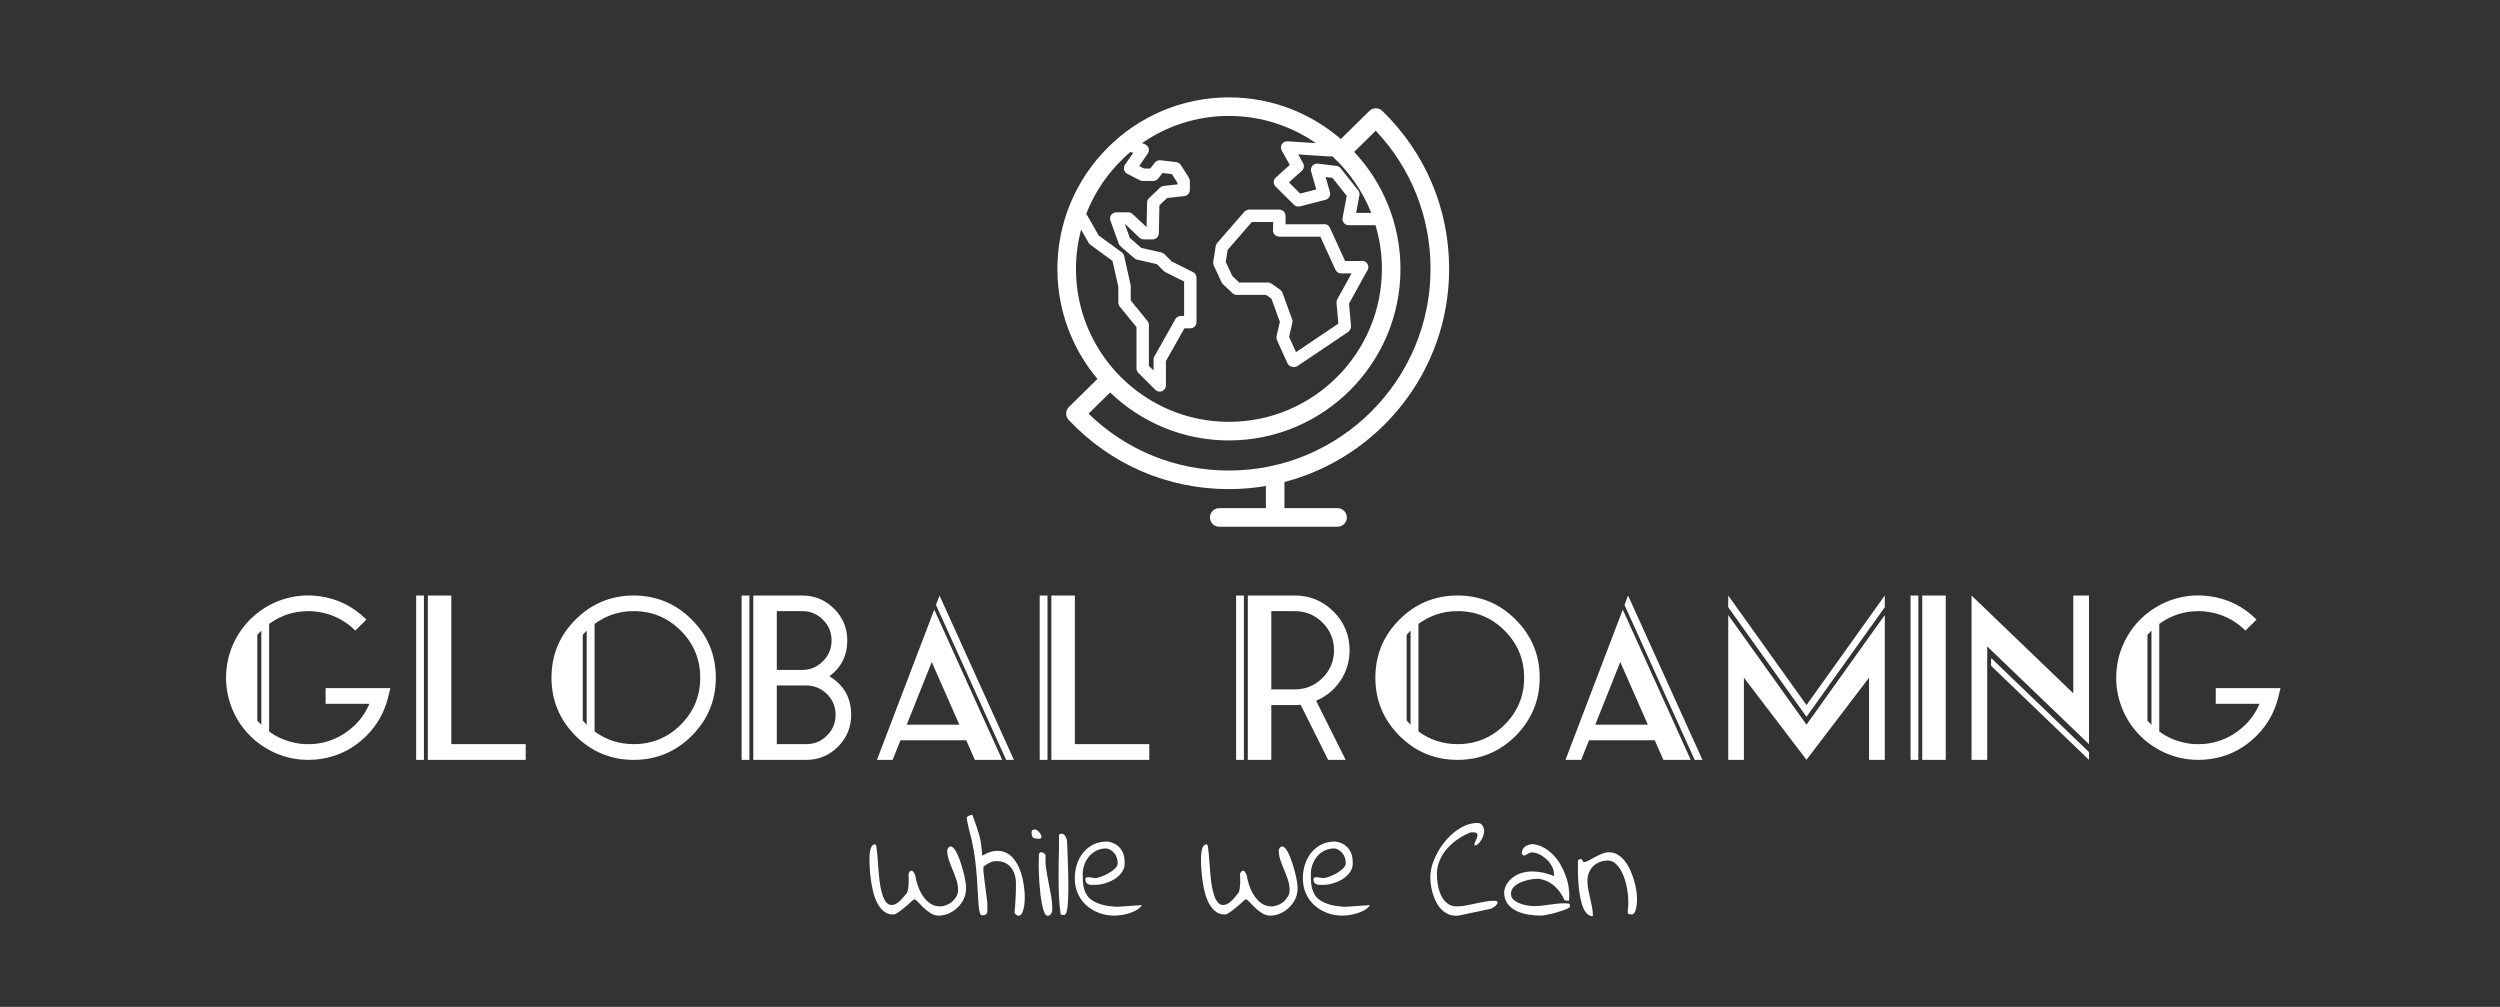
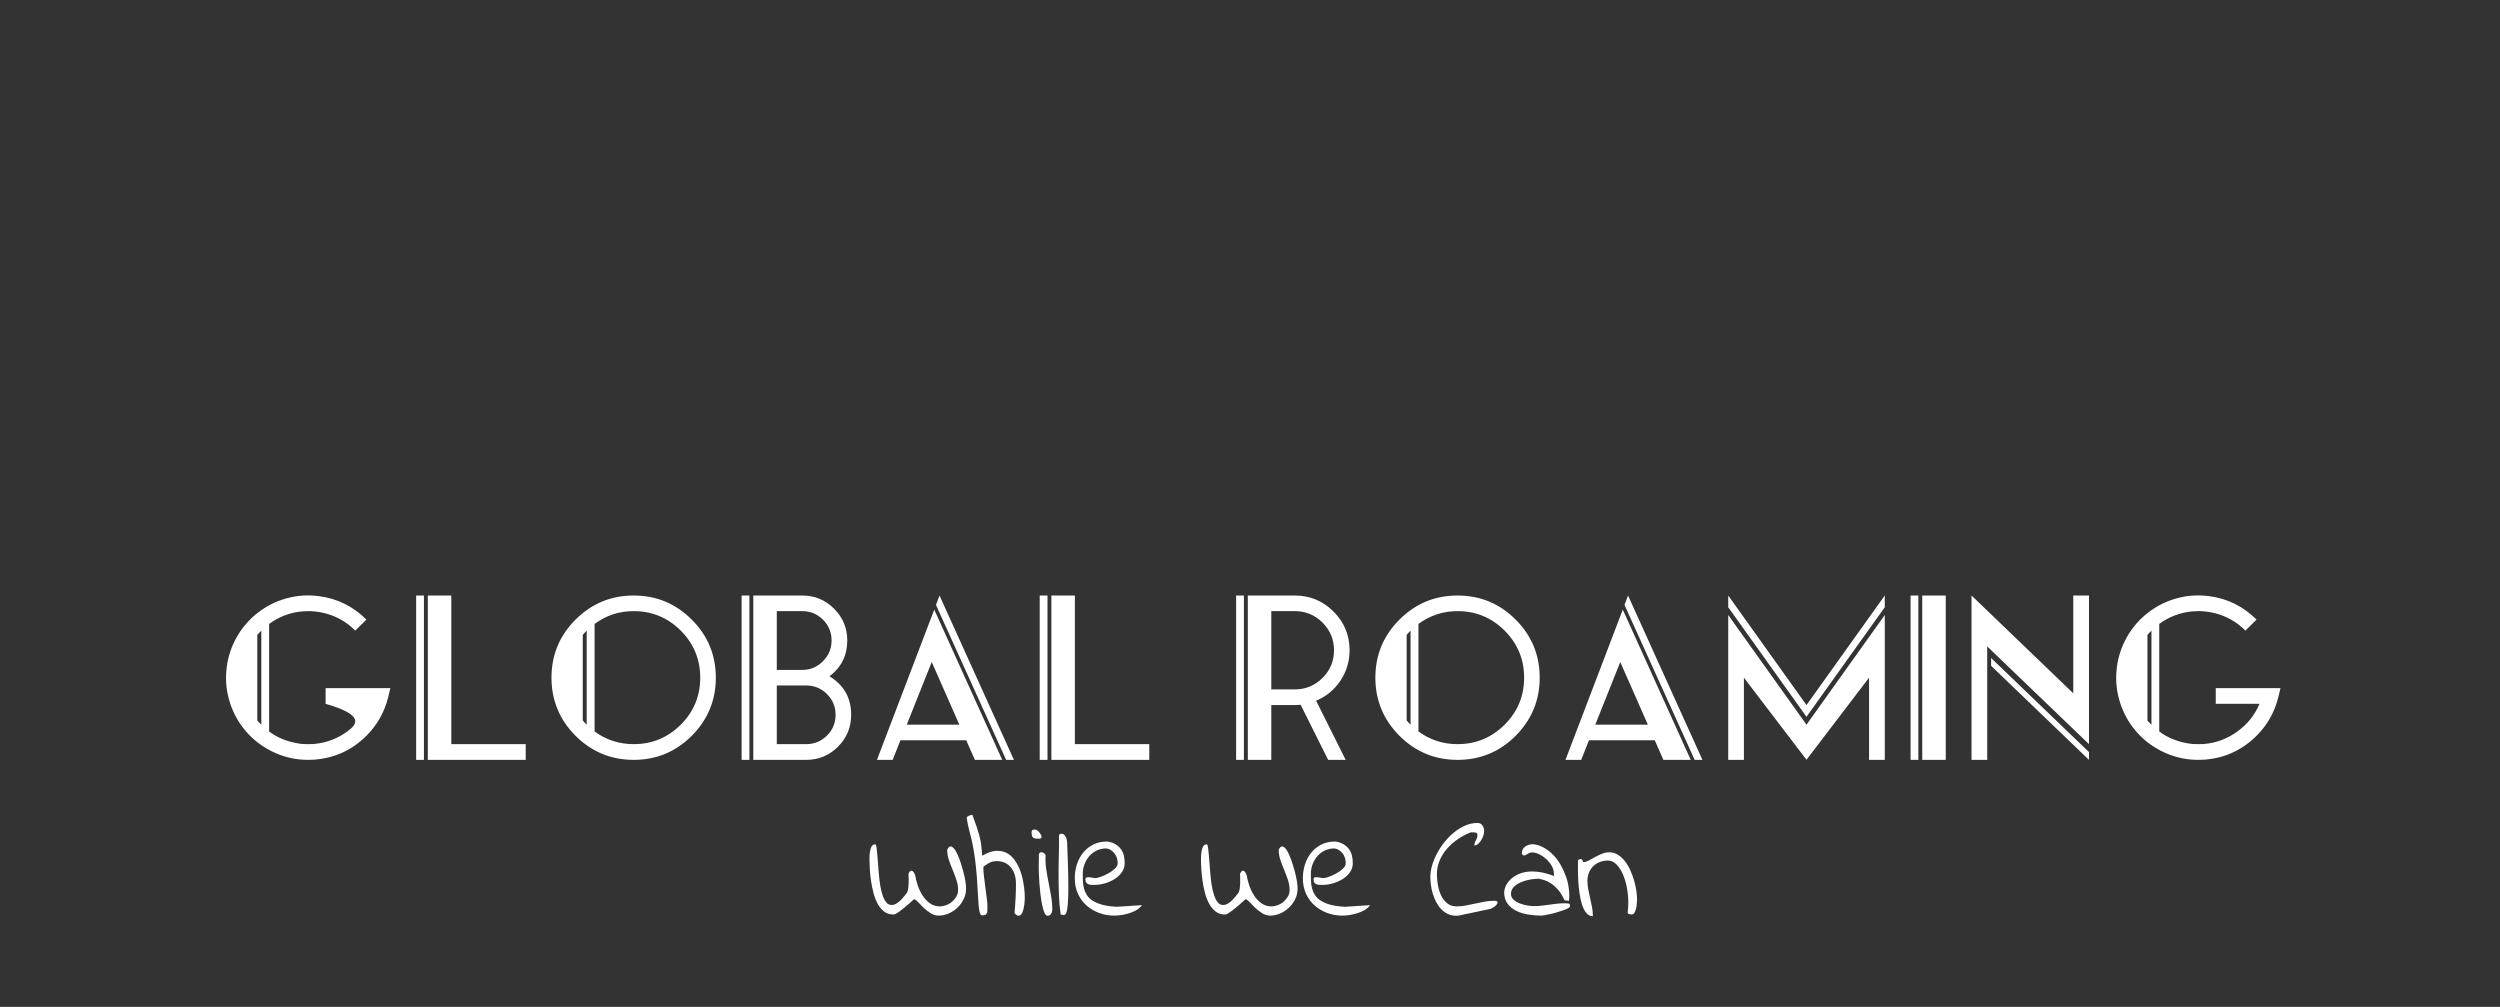
<svg xmlns="http://www.w3.org/2000/svg" width="100%" height="100%" viewBox="0 0 365 147" version="1.1" xml:space="preserve" style="fill-rule:evenodd;clip-rule:evenodd;stroke-linejoin:round;stroke-miterlimit:2;">
  <rect x="0" y="0" width="365" height="147" fill="#333333" stroke="none" />
  <g id="Artboard1" transform="matrix(1,0,0,1,1.437,1.415)">
-     <rect x="-1.437" y="-1.415" width="364.607" height="146.613" style="fill:none;" />
    <g transform="matrix(0.831,0,0,0.831,31.128,12.743)">
      <g>
-         <path d="M215.414,30.207C215.414,19.656 211.242,9.797 203.672,2.449C203.035,1.832 202.019,1.832 201.387,2.457L196.383,7.391C191.102,2.836 184.23,0.07 176.727,0.07C160.109,0.07 146.586,13.594 146.586,30.211C146.586,37.559 149.234,44.297 153.621,49.535L148.613,54.465C147.98,55.09 147.965,56.102 148.574,56.746C155.965,64.582 165.961,68.898 176.727,68.898C178.938,68.898 181.105,68.703 183.219,68.344L183.219,72.242L175.02,72.242C174.117,72.242 173.387,72.973 173.387,73.875C173.387,74.773 174.117,75.504 175.02,75.504L195.809,75.504C196.711,75.504 197.441,74.773 197.441,73.875C197.441,72.973 196.711,72.242 195.809,72.242L186.48,72.242L186.48,67.648C203.105,63.312 215.414,48.172 215.414,30.207ZM194.863,10.398C197.847,13.137 200.211,16.539 201.726,20.363L199.074,20.363L199.648,17.285C199.707,16.977 199.629,16.656 199.433,16.41L196.34,12.516C196.16,12.293 195.902,12.148 195.621,12.113L192.348,11.707C191.984,11.66 191.629,11.801 191.391,12.078C191.152,12.355 191.07,12.734 191.168,13.082L192.07,16.246L189.246,16.973L187.266,15.008L189.531,12.977C189.914,12.637 190.004,12.074 189.754,11.633L188.883,10.094L194.488,10.457C194.617,10.461 194.742,10.438 194.863,10.398ZM159.438,9.652L159.898,9.832L158.465,11.91C158.289,12.168 158.227,12.492 158.305,12.797C158.383,13.102 158.586,13.355 158.867,13.5L161.078,14.633C161.234,14.707 161.402,14.75 161.574,14.75L163.434,14.75C163.77,14.75 164.086,14.594 164.293,14.332L165.051,13.355L166.711,13.551L167.688,15.086L167.688,15.363L165.262,15.629C165.023,15.652 164.805,15.758 164.633,15.922L162.684,17.777C162.473,17.977 162.352,18.254 162.348,18.543L162.258,22.848L159.781,20.559C159.582,20.367 159.312,20.262 159.035,20.262L156.93,20.262C156.578,20.262 156.246,20.434 156.043,20.723C155.836,21.016 155.789,21.383 155.906,21.719L157.359,25.77C157.422,25.945 157.531,26.102 157.672,26.227L160.113,28.34C160.25,28.457 160.41,28.539 160.582,28.578L164.074,29.375L165.266,30.566C165.348,30.648 165.441,30.719 165.547,30.77L168.852,32.422L168.852,38.473L168.266,38.473C167.875,38.473 167.512,38.684 167.32,39.027L163.621,45.59C163.531,45.75 163.48,45.938 163.48,46.121L163.48,48.062L162.664,47.246L162.664,40.051C162.664,39.801 162.578,39.559 162.418,39.363L159.473,35.75L159.473,33.211C159.473,33.133 159.465,33.051 159.445,32.973L158.309,27.926C158.25,27.672 158.102,27.445 157.887,27.289L153.844,24.332L151.664,20.52C153.312,16.273 156.008,12.543 159.438,9.652ZM149.848,30.207C149.848,27.824 150.164,25.512 150.754,23.309L152.07,25.613C152.145,25.746 152.246,25.863 152.371,25.953L156.273,28.805L157.297,33.332L157.297,36.133C157.297,36.383 157.383,36.625 157.543,36.82L160.484,40.434L160.484,47.695C160.484,47.984 160.602,48.262 160.805,48.465L163.801,51.449C164.008,51.656 164.285,51.766 164.566,51.766C164.707,51.766 164.852,51.738 164.984,51.68C165.391,51.512 165.656,51.117 165.656,50.676L165.656,46.406L168.902,40.645L169.938,40.645C170.539,40.645 171.027,40.16 171.027,39.559L171.027,31.746C171.027,31.336 170.793,30.961 170.426,30.773L166.676,28.898L165.387,27.609C165.242,27.465 165.059,27.363 164.859,27.32L161.332,26.516L159.312,24.766L158.477,22.434L158.598,22.434L161.008,24.723C161.211,24.914 161.48,25.02 161.758,25.02L163.32,25.02C163.914,25.02 164.398,24.547 164.41,23.957L164.512,19.035L165.863,17.746L168.891,17.414C169.441,17.355 169.859,16.887 169.859,16.332L169.859,14.766C169.859,14.559 169.801,14.355 169.691,14.184L168.27,11.945C168.094,11.668 167.805,11.484 167.477,11.445L164.691,11.121C164.32,11.074 163.941,11.234 163.707,11.535L162.898,12.574L161.836,12.574L160.957,12.125L162.469,9.938C162.656,9.664 162.711,9.32 162.613,9C162.516,8.684 162.277,8.426 161.969,8.305L161.457,8.105C165.797,5.098 171.055,3.328 176.723,3.328C182.395,3.328 187.66,5.102 192,8.109L187.012,7.789C186.602,7.773 186.234,7.961 186.023,8.297C185.809,8.637 185.801,9.062 185.996,9.41L187.426,11.934L184.957,14.152C184.734,14.352 184.602,14.633 184.594,14.934C184.586,15.234 184.703,15.523 184.914,15.734L188.152,18.945C188.426,19.215 188.82,19.32 189.191,19.227L193.691,18.07C193.977,18 194.219,17.812 194.363,17.559C194.508,17.305 194.547,17.004 194.469,16.723L193.711,14.062L194.91,14.211L197.422,17.371L196.695,21.246C196.637,21.562 196.719,21.891 196.93,22.141C197.133,22.387 197.441,22.531 197.765,22.531L202.48,22.531C203.203,24.965 203.602,27.539 203.602,30.203C203.602,45.02 191.547,57.078 176.727,57.078C161.906,57.078 149.848,45.027 149.848,30.207ZM176.727,65.633C167.402,65.633 158.707,62.098 152.066,55.645L155.852,51.914C161.27,57.129 168.625,60.344 176.723,60.344C193.34,60.344 206.863,46.824 206.863,30.207C206.863,22.27 203.77,15.039 198.734,9.652L202.515,5.926C208.742,12.52 212.148,21.082 212.148,30.207C212.152,49.742 196.258,65.633 176.727,65.633Z" style="fill:white;fill-rule:nonzero;" />
-         <path d="M175.457,32.605C175.512,32.699 175.613,32.832 175.695,32.906L177.293,34.426C177.523,34.652 177.832,34.773 178.152,34.773L183.254,34.773L184.195,35.445L185.676,39.504L185.102,41.992C185.055,42.215 185.09,42.547 185.184,42.754L186.992,46.746C187.141,47.062 187.418,47.305 187.746,47.402C187.852,47.434 188.004,47.457 188.113,47.457C188.328,47.457 188.625,47.367 188.801,47.25L197.637,41.305C197.668,41.281 197.699,41.262 197.726,41.238C198.043,40.977 198.207,40.574 198.168,40.172L197.824,36.301L200.98,30.594C201.133,30.402 201.222,30.16 201.222,29.902C201.222,29.613 201.105,29.332 200.902,29.125C200.734,28.957 200.515,28.848 200.281,28.812C200.156,28.789 200.027,28.785 199.875,28.816L197.129,28.816L194.469,22.988C194.258,22.539 193.809,22.266 193.262,22.363L186.676,22.363C186.719,20.508 186.637,20.422 186.344,20.117C186.137,19.906 185.852,19.785 185.555,19.785L180.328,19.785C179.973,19.785 179.637,19.938 179.391,20.211L174.691,25.625C174.551,25.781 174.422,26.055 174.391,26.266L173.98,28.906C173.941,29.129 173.984,29.445 174.078,29.648L175.457,32.605ZM176.496,26.867L180.754,21.965L184.504,21.965C184.496,22.402 184.484,22.938 184.469,23.418C184.461,23.711 184.57,23.996 184.773,24.207C184.98,24.418 185.262,24.539 185.555,24.539L192.781,24.539L195.441,30.359C195.617,30.746 196.008,30.996 196.43,30.996L198.273,30.996L195.758,35.547C195.652,35.734 195.605,35.953 195.625,36.168L195.953,39.82L188.508,44.828L187.297,42.148L187.867,39.68C187.914,39.477 187.898,39.262 187.828,39.062L186.121,34.383C186.047,34.176 185.91,34 185.73,33.871L184.23,32.801C184.047,32.672 183.824,32.602 183.598,32.602L178.523,32.602L177.32,31.457L176.168,28.984L176.496,26.867Z" style="fill:white;fill-rule:nonzero;" />
-         <path d="M6.703,110.285C6.476,110.059 6.25,109.816 6.019,109.562L6.019,94.5C6.25,94.246 6.484,93.996 6.723,93.754L6.723,110.305L6.703,110.305L6.703,110.285ZM3.543,110.867L3.562,110.887C3.562,110.887 3.566,110.895 3.582,110.91C4.75,112.41 6.164,113.633 7.832,114.574C9.613,115.594 11.535,116.203 13.59,116.406L13.75,116.406C13.832,116.418 13.898,116.426 13.949,116.426C14.031,116.438 14.117,116.445 14.211,116.445L14.293,116.445C14.535,116.457 14.754,116.465 14.957,116.465C15.305,116.465 15.652,116.453 16.004,116.426L16.082,116.426C16.137,116.41 16.199,116.406 16.266,116.406C19.73,116.098 22.703,114.707 25.188,112.238C27.055,110.371 28.316,108.156 28.973,105.594L29.395,103.863L18.02,103.863L18.02,106.617L25.707,106.617C24.879,108.594 23.582,110.211 21.828,111.473C20.105,112.734 18.184,113.465 16.062,113.664C16.008,113.664 15.949,113.672 15.883,113.684C15.828,113.684 15.809,113.684 15.82,113.684C15.539,113.699 15.258,113.703 14.977,113.703C14.684,113.703 14.395,113.699 14.113,113.684L14.07,113.684C14.02,113.672 13.949,113.664 13.871,113.664C13.805,113.652 13.75,113.645 13.711,113.645L13.648,113.645C13.125,113.578 12.602,113.477 12.082,113.344C11.059,113.09 10.09,112.707 9.18,112.195C8.805,111.98 8.441,111.738 8.094,111.473L8.094,92.582C9.848,91.297 11.809,90.559 13.973,90.371C14.066,90.371 14.105,90.371 14.094,90.371C14.387,90.344 14.684,90.332 14.977,90.332C15.352,90.332 15.727,90.352 16.102,90.391C16.695,90.445 17.281,90.547 17.859,90.691C19.922,91.215 21.715,92.238 23.234,93.754L25.188,91.82C22.852,89.484 20.055,88.109 16.793,87.691L16.73,87.691C14.836,87.449 12.969,87.582 11.129,88.094C9.305,88.594 7.645,89.426 6.141,90.594C6.128,90.605 6.121,90.613 6.121,90.613C6.109,90.613 6.101,90.617 6.101,90.633L6.082,90.633C4.574,91.812 3.355,93.23 2.414,94.883C1.477,96.531 0.883,98.305 0.641,100.195L0.641,100.258C0.398,102.148 0.535,104.016 1.047,105.855C1.543,107.68 2.375,109.352 3.543,110.867ZM33.926,87.59L33.926,116.465L35.293,116.465L35.293,87.59L33.926,87.59ZM40.105,87.59L35.977,87.59L35.977,116.465L53.176,116.465L53.176,113.703L40.105,113.703L40.105,87.59ZM63.887,93.754L63.887,110.305C63.656,110.062 63.426,109.809 63.199,109.539L63.199,94.5C63.426,94.246 63.656,93.996 63.887,93.754ZM83.836,102.027C83.836,105.25 82.699,108.004 80.418,110.285C78.121,112.566 75.363,113.703 72.141,113.703C69.602,113.703 67.312,112.961 65.277,111.473L65.277,92.582C67.312,91.082 69.602,90.332 72.141,90.332C75.363,90.332 78.121,91.473 80.418,93.754C82.699,96.047 83.836,98.805 83.836,102.027ZM72.141,116.465C76.125,116.465 79.527,115.055 82.348,112.238C85.168,109.402 86.578,106 86.578,102.027C86.578,98.043 85.168,94.637 82.348,91.82C79.527,89 76.125,87.59 72.141,87.59C68.168,87.59 64.766,89 61.93,91.82C59.113,94.637 57.703,98.043 57.703,102.027C57.703,106 59.113,109.402 61.93,112.238C64.766,115.055 68.168,116.465 72.141,116.465ZM91.109,87.59L91.109,116.465L92.477,116.465L92.477,87.59L91.109,87.59ZM97.289,90.332L101.762,90.332C103.184,90.332 104.395,90.832 105.402,91.84C106.41,92.848 106.914,94.062 106.914,95.484C106.914,96.906 106.41,98.121 105.402,99.133C104.395,100.148 103.184,100.66 101.762,100.66L97.289,100.66L97.289,90.332ZM97.289,103.395L102.445,103.395C103.867,103.395 105.086,103.898 106.109,104.91C107.117,105.914 107.617,107.129 107.617,108.551C107.617,109.977 107.117,111.191 106.109,112.195C105.086,113.203 103.867,113.703 102.445,113.703L97.289,113.703L97.289,103.395ZM93.16,116.465L102.445,116.465C104.633,116.465 106.5,115.695 108.043,114.152C109.582,112.605 110.355,110.738 110.355,108.551C110.355,105.586 109.086,103.332 106.551,101.785C108.633,100.203 109.672,98.105 109.672,95.484C109.672,93.309 108.898,91.449 107.355,89.906C105.812,88.363 103.945,87.59 101.762,87.59L93.16,87.59L93.16,116.465ZM138.949,116.465L125.879,87.59L125.254,89.246L137.582,116.465L138.949,116.465ZM124.953,90.07L114.887,116.465L117.645,116.465L119.016,113.02L130.57,113.02L132.086,116.465L136.898,116.465L124.953,90.07ZM120.121,110.285L124.512,99.273L129.363,110.285L120.121,110.285ZM143.48,87.59L143.48,116.465L144.848,116.465L144.848,87.59L143.48,87.59ZM149.66,87.59L145.531,87.59L145.531,116.465L162.727,116.465L162.727,113.703L149.66,113.703L149.66,87.59ZM188.297,104.086L184.168,104.086L184.168,90.332L188.297,90.332C190.191,90.332 191.816,91 193.172,92.344C194.516,93.699 195.188,95.324 195.188,97.215C195.188,99.109 194.516,100.727 193.172,102.066C191.816,103.414 190.191,104.086 188.297,104.086ZM197.922,97.215C197.922,94.555 196.984,92.289 195.105,90.41C193.227,88.531 190.957,87.59 188.297,87.59L180.043,87.59L180.043,116.465L184.168,116.465L184.168,106.84L188.297,106.84C188.645,106.84 188.988,106.82 189.324,106.781L194.156,116.465L197.238,116.465L192.043,106.074C193.801,105.34 195.215,104.176 196.293,102.59C197.379,100.969 197.922,99.176 197.922,97.215ZM179.355,116.465L179.355,87.59L177.988,87.59L177.988,116.465L179.355,116.465ZM208.633,93.754L208.633,110.305C208.406,110.062 208.18,109.809 207.949,109.539L207.949,94.5C208.18,94.246 208.406,93.996 208.633,93.754ZM228.59,102.027C228.59,105.25 227.445,108.004 225.164,110.285C222.871,112.566 220.113,113.703 216.891,113.703C214.352,113.703 212.062,112.961 210.023,111.473L210.023,92.582C212.062,91.082 214.352,90.332 216.891,90.332C220.113,90.332 222.871,91.473 225.164,93.754C227.445,96.047 228.59,98.805 228.59,102.027ZM216.891,116.465C220.879,116.465 224.281,115.055 227.102,112.238C229.914,109.402 231.324,106 231.324,102.027C231.324,98.043 229.914,94.637 227.102,91.82C224.281,89 220.879,87.59 216.891,87.59C212.914,87.59 209.512,89 206.684,91.82C203.863,94.637 202.453,98.043 202.453,102.027C202.453,106 203.863,109.402 206.684,112.238C209.512,115.055 212.914,116.465 216.891,116.465ZM259.918,116.465L246.848,87.59L246.223,89.246L258.551,116.465L259.918,116.465ZM245.922,90.07L235.855,116.465L238.617,116.465L239.984,113.02L251.539,113.02L253.055,116.465L257.863,116.465L245.922,90.07ZM241.09,110.285L245.48,99.273L250.332,110.285L241.09,110.285ZM291.953,91.016L278.199,110.285L264.449,91.016L264.449,116.465L267.203,116.465L267.203,102.027L278.199,116.445L289.191,102.027L289.191,116.465L291.953,116.465L291.953,91.016ZM291.953,89.648L291.953,87.59L278.199,106.84L264.449,87.59L264.449,89.648L278.199,108.898L291.953,89.648ZM296.484,87.59L296.484,116.465L297.852,116.465L297.852,87.59L296.484,87.59ZM298.535,87.59L298.535,116.465L302.664,116.465L302.664,87.59L298.535,87.59ZM327.832,87.59L325.07,87.59L325.07,104.77L307.195,87.59L307.195,116.465L309.949,116.465L309.949,96.531L327.832,113.703L327.832,87.59ZM310.633,98.566L310.633,99.938L327.832,116.465L327.832,115.098L310.633,98.566ZM338.785,110.285C338.559,110.059 338.328,109.816 338.102,109.562L338.102,94.5C338.328,94.246 338.566,93.996 338.805,93.754L338.805,110.305L338.785,110.305L338.785,110.285ZM335.621,110.867L335.645,110.887C335.645,110.887 335.648,110.895 335.664,110.91C336.832,112.41 338.25,113.633 339.914,114.574C341.699,115.594 343.617,116.203 345.672,116.406L345.832,116.406C345.91,116.418 345.98,116.426 346.031,116.426C346.113,116.438 346.199,116.445 346.293,116.445L346.375,116.445C346.617,116.457 346.836,116.465 347.039,116.465C347.387,116.465 347.738,116.453 348.09,116.426L348.168,116.426C348.223,116.41 348.285,116.406 348.352,116.406C351.812,116.098 354.785,114.707 357.266,112.238C359.133,110.371 360.398,108.156 361.055,105.594L361.477,103.863L350.102,103.863L350.102,106.617L357.789,106.617C356.957,108.594 355.664,110.211 353.906,111.473C352.188,112.734 350.27,113.465 348.148,113.664C348.098,113.664 348.035,113.672 347.969,113.684C347.914,113.684 347.895,113.684 347.91,113.684C347.625,113.699 347.34,113.703 347.059,113.703C346.762,113.703 346.477,113.699 346.195,113.684L346.152,113.684C346.102,113.672 346.031,113.664 345.953,113.664C345.887,113.652 345.832,113.645 345.793,113.645L345.73,113.645C345.207,113.578 344.684,113.477 344.16,113.344C343.145,113.09 342.176,112.707 341.262,112.195C340.883,111.98 340.523,111.738 340.176,111.473L340.176,92.582C341.934,91.297 343.895,90.559 346.051,90.371C346.148,90.371 346.188,90.371 346.172,90.371C346.469,90.344 346.762,90.332 347.059,90.332C347.438,90.332 347.816,90.352 348.191,90.391C348.781,90.445 349.363,90.547 349.941,90.691C352.008,91.215 353.801,92.238 355.316,93.754L357.266,91.82C354.934,89.484 352.137,88.109 348.875,87.691L348.812,87.691C346.918,87.449 345.055,87.582 343.215,88.094C341.391,88.594 339.727,89.426 338.223,90.594C338.211,90.605 338.203,90.613 338.203,90.613C338.188,90.613 338.184,90.617 338.184,90.633L338.164,90.633C336.656,91.812 335.434,93.23 334.496,94.883C333.559,96.531 332.969,98.305 332.727,100.195L332.727,100.258C332.484,102.148 332.617,104.016 333.129,105.855C333.625,107.68 334.457,109.352 335.621,110.867Z" style="fill:white;fill-rule:nonzero;" />
+         <path d="M6.703,110.285C6.476,110.059 6.25,109.816 6.019,109.562L6.019,94.5C6.25,94.246 6.484,93.996 6.723,93.754L6.723,110.305L6.703,110.305L6.703,110.285ZM3.543,110.867L3.562,110.887C3.562,110.887 3.566,110.895 3.582,110.91C4.75,112.41 6.164,113.633 7.832,114.574C9.613,115.594 11.535,116.203 13.59,116.406L13.75,116.406C13.832,116.418 13.898,116.426 13.949,116.426C14.031,116.438 14.117,116.445 14.211,116.445L14.293,116.445C14.535,116.457 14.754,116.465 14.957,116.465C15.305,116.465 15.652,116.453 16.004,116.426L16.082,116.426C16.137,116.41 16.199,116.406 16.266,116.406C19.73,116.098 22.703,114.707 25.188,112.238C27.055,110.371 28.316,108.156 28.973,105.594L29.395,103.863L18.02,103.863L18.02,106.617C24.879,108.594 23.582,110.211 21.828,111.473C20.105,112.734 18.184,113.465 16.062,113.664C16.008,113.664 15.949,113.672 15.883,113.684C15.828,113.684 15.809,113.684 15.82,113.684C15.539,113.699 15.258,113.703 14.977,113.703C14.684,113.703 14.395,113.699 14.113,113.684L14.07,113.684C14.02,113.672 13.949,113.664 13.871,113.664C13.805,113.652 13.75,113.645 13.711,113.645L13.648,113.645C13.125,113.578 12.602,113.477 12.082,113.344C11.059,113.09 10.09,112.707 9.18,112.195C8.805,111.98 8.441,111.738 8.094,111.473L8.094,92.582C9.848,91.297 11.809,90.559 13.973,90.371C14.066,90.371 14.105,90.371 14.094,90.371C14.387,90.344 14.684,90.332 14.977,90.332C15.352,90.332 15.727,90.352 16.102,90.391C16.695,90.445 17.281,90.547 17.859,90.691C19.922,91.215 21.715,92.238 23.234,93.754L25.188,91.82C22.852,89.484 20.055,88.109 16.793,87.691L16.73,87.691C14.836,87.449 12.969,87.582 11.129,88.094C9.305,88.594 7.645,89.426 6.141,90.594C6.128,90.605 6.121,90.613 6.121,90.613C6.109,90.613 6.101,90.617 6.101,90.633L6.082,90.633C4.574,91.812 3.355,93.23 2.414,94.883C1.477,96.531 0.883,98.305 0.641,100.195L0.641,100.258C0.398,102.148 0.535,104.016 1.047,105.855C1.543,107.68 2.375,109.352 3.543,110.867ZM33.926,87.59L33.926,116.465L35.293,116.465L35.293,87.59L33.926,87.59ZM40.105,87.59L35.977,87.59L35.977,116.465L53.176,116.465L53.176,113.703L40.105,113.703L40.105,87.59ZM63.887,93.754L63.887,110.305C63.656,110.062 63.426,109.809 63.199,109.539L63.199,94.5C63.426,94.246 63.656,93.996 63.887,93.754ZM83.836,102.027C83.836,105.25 82.699,108.004 80.418,110.285C78.121,112.566 75.363,113.703 72.141,113.703C69.602,113.703 67.312,112.961 65.277,111.473L65.277,92.582C67.312,91.082 69.602,90.332 72.141,90.332C75.363,90.332 78.121,91.473 80.418,93.754C82.699,96.047 83.836,98.805 83.836,102.027ZM72.141,116.465C76.125,116.465 79.527,115.055 82.348,112.238C85.168,109.402 86.578,106 86.578,102.027C86.578,98.043 85.168,94.637 82.348,91.82C79.527,89 76.125,87.59 72.141,87.59C68.168,87.59 64.766,89 61.93,91.82C59.113,94.637 57.703,98.043 57.703,102.027C57.703,106 59.113,109.402 61.93,112.238C64.766,115.055 68.168,116.465 72.141,116.465ZM91.109,87.59L91.109,116.465L92.477,116.465L92.477,87.59L91.109,87.59ZM97.289,90.332L101.762,90.332C103.184,90.332 104.395,90.832 105.402,91.84C106.41,92.848 106.914,94.062 106.914,95.484C106.914,96.906 106.41,98.121 105.402,99.133C104.395,100.148 103.184,100.66 101.762,100.66L97.289,100.66L97.289,90.332ZM97.289,103.395L102.445,103.395C103.867,103.395 105.086,103.898 106.109,104.91C107.117,105.914 107.617,107.129 107.617,108.551C107.617,109.977 107.117,111.191 106.109,112.195C105.086,113.203 103.867,113.703 102.445,113.703L97.289,113.703L97.289,103.395ZM93.16,116.465L102.445,116.465C104.633,116.465 106.5,115.695 108.043,114.152C109.582,112.605 110.355,110.738 110.355,108.551C110.355,105.586 109.086,103.332 106.551,101.785C108.633,100.203 109.672,98.105 109.672,95.484C109.672,93.309 108.898,91.449 107.355,89.906C105.812,88.363 103.945,87.59 101.762,87.59L93.16,87.59L93.16,116.465ZM138.949,116.465L125.879,87.59L125.254,89.246L137.582,116.465L138.949,116.465ZM124.953,90.07L114.887,116.465L117.645,116.465L119.016,113.02L130.57,113.02L132.086,116.465L136.898,116.465L124.953,90.07ZM120.121,110.285L124.512,99.273L129.363,110.285L120.121,110.285ZM143.48,87.59L143.48,116.465L144.848,116.465L144.848,87.59L143.48,87.59ZM149.66,87.59L145.531,87.59L145.531,116.465L162.727,116.465L162.727,113.703L149.66,113.703L149.66,87.59ZM188.297,104.086L184.168,104.086L184.168,90.332L188.297,90.332C190.191,90.332 191.816,91 193.172,92.344C194.516,93.699 195.188,95.324 195.188,97.215C195.188,99.109 194.516,100.727 193.172,102.066C191.816,103.414 190.191,104.086 188.297,104.086ZM197.922,97.215C197.922,94.555 196.984,92.289 195.105,90.41C193.227,88.531 190.957,87.59 188.297,87.59L180.043,87.59L180.043,116.465L184.168,116.465L184.168,106.84L188.297,106.84C188.645,106.84 188.988,106.82 189.324,106.781L194.156,116.465L197.238,116.465L192.043,106.074C193.801,105.34 195.215,104.176 196.293,102.59C197.379,100.969 197.922,99.176 197.922,97.215ZM179.355,116.465L179.355,87.59L177.988,87.59L177.988,116.465L179.355,116.465ZM208.633,93.754L208.633,110.305C208.406,110.062 208.18,109.809 207.949,109.539L207.949,94.5C208.18,94.246 208.406,93.996 208.633,93.754ZM228.59,102.027C228.59,105.25 227.445,108.004 225.164,110.285C222.871,112.566 220.113,113.703 216.891,113.703C214.352,113.703 212.062,112.961 210.023,111.473L210.023,92.582C212.062,91.082 214.352,90.332 216.891,90.332C220.113,90.332 222.871,91.473 225.164,93.754C227.445,96.047 228.59,98.805 228.59,102.027ZM216.891,116.465C220.879,116.465 224.281,115.055 227.102,112.238C229.914,109.402 231.324,106 231.324,102.027C231.324,98.043 229.914,94.637 227.102,91.82C224.281,89 220.879,87.59 216.891,87.59C212.914,87.59 209.512,89 206.684,91.82C203.863,94.637 202.453,98.043 202.453,102.027C202.453,106 203.863,109.402 206.684,112.238C209.512,115.055 212.914,116.465 216.891,116.465ZM259.918,116.465L246.848,87.59L246.223,89.246L258.551,116.465L259.918,116.465ZM245.922,90.07L235.855,116.465L238.617,116.465L239.984,113.02L251.539,113.02L253.055,116.465L257.863,116.465L245.922,90.07ZM241.09,110.285L245.48,99.273L250.332,110.285L241.09,110.285ZM291.953,91.016L278.199,110.285L264.449,91.016L264.449,116.465L267.203,116.465L267.203,102.027L278.199,116.445L289.191,102.027L289.191,116.465L291.953,116.465L291.953,91.016ZM291.953,89.648L291.953,87.59L278.199,106.84L264.449,87.59L264.449,89.648L278.199,108.898L291.953,89.648ZM296.484,87.59L296.484,116.465L297.852,116.465L297.852,87.59L296.484,87.59ZM298.535,87.59L298.535,116.465L302.664,116.465L302.664,87.59L298.535,87.59ZM327.832,87.59L325.07,87.59L325.07,104.77L307.195,87.59L307.195,116.465L309.949,116.465L309.949,96.531L327.832,113.703L327.832,87.59ZM310.633,98.566L310.633,99.938L327.832,116.465L327.832,115.098L310.633,98.566ZM338.785,110.285C338.559,110.059 338.328,109.816 338.102,109.562L338.102,94.5C338.328,94.246 338.566,93.996 338.805,93.754L338.805,110.305L338.785,110.305L338.785,110.285ZM335.621,110.867L335.645,110.887C335.645,110.887 335.648,110.895 335.664,110.91C336.832,112.41 338.25,113.633 339.914,114.574C341.699,115.594 343.617,116.203 345.672,116.406L345.832,116.406C345.91,116.418 345.98,116.426 346.031,116.426C346.113,116.438 346.199,116.445 346.293,116.445L346.375,116.445C346.617,116.457 346.836,116.465 347.039,116.465C347.387,116.465 347.738,116.453 348.09,116.426L348.168,116.426C348.223,116.41 348.285,116.406 348.352,116.406C351.812,116.098 354.785,114.707 357.266,112.238C359.133,110.371 360.398,108.156 361.055,105.594L361.477,103.863L350.102,103.863L350.102,106.617L357.789,106.617C356.957,108.594 355.664,110.211 353.906,111.473C352.188,112.734 350.27,113.465 348.148,113.664C348.098,113.664 348.035,113.672 347.969,113.684C347.914,113.684 347.895,113.684 347.91,113.684C347.625,113.699 347.34,113.703 347.059,113.703C346.762,113.703 346.477,113.699 346.195,113.684L346.152,113.684C346.102,113.672 346.031,113.664 345.953,113.664C345.887,113.652 345.832,113.645 345.793,113.645L345.73,113.645C345.207,113.578 344.684,113.477 344.16,113.344C343.145,113.09 342.176,112.707 341.262,112.195C340.883,111.98 340.523,111.738 340.176,111.473L340.176,92.582C341.934,91.297 343.895,90.559 346.051,90.371C346.148,90.371 346.188,90.371 346.172,90.371C346.469,90.344 346.762,90.332 347.059,90.332C347.438,90.332 347.816,90.352 348.191,90.391C348.781,90.445 349.363,90.547 349.941,90.691C352.008,91.215 353.801,92.238 355.316,93.754L357.266,91.82C354.934,89.484 352.137,88.109 348.875,87.691L348.812,87.691C346.918,87.449 345.055,87.582 343.215,88.094C341.391,88.594 339.727,89.426 338.223,90.594C338.211,90.605 338.203,90.613 338.203,90.613C338.188,90.613 338.184,90.617 338.184,90.633L338.164,90.633C336.656,91.812 335.434,93.23 334.496,94.883C333.559,96.531 332.969,98.305 332.727,100.195L332.727,100.258C332.484,102.148 332.617,104.016 333.129,105.855C333.625,107.68 334.457,109.352 335.621,110.867Z" style="fill:white;fill-rule:nonzero;" />
        <path d="M121.477,140.98L121.359,140.98C120.637,141.637 120.055,142.141 119.613,142.5C119.172,142.863 118.816,143.129 118.555,143.301C118.297,143.469 118.105,143.57 117.992,143.598C117.879,143.621 117.797,143.633 117.746,143.633C117.125,143.633 116.586,143.457 116.137,143.105C115.688,142.75 115.312,142.297 115.008,141.742C114.703,141.184 114.461,140.551 114.273,139.84C114.086,139.125 113.941,138.418 113.844,137.711C113.742,137.008 113.672,136.348 113.633,135.727C113.594,135.102 113.574,134.578 113.574,134.152L113.574,133.625C113.574,133.324 113.598,133 113.645,132.652C113.695,132.312 113.785,132 113.914,131.723C114.078,131.445 114.293,131.305 114.555,131.305C114.668,131.305 114.75,131.461 114.801,131.773C114.852,132.082 114.895,132.484 114.938,132.977C114.977,133.465 115.02,134.031 115.07,134.672C115.117,135.309 115.172,135.961 115.227,136.633C115.289,137.305 115.371,137.961 115.473,138.598C115.582,139.234 115.719,139.805 115.891,140.301C116.066,140.801 116.277,141.203 116.531,141.508C116.785,141.812 117.09,141.961 117.449,141.961C117.746,141.961 118.027,141.879 118.301,141.715C118.566,141.551 118.816,141.355 119.051,141.129C119.277,140.898 119.484,140.66 119.672,140.414C119.859,140.168 120.027,139.965 120.176,139.801C120.277,139.57 120.348,139.309 120.387,139.016C120.426,138.719 120.449,138.418 120.457,138.105C120.469,137.797 120.469,137.504 120.457,137.227C120.449,136.945 120.438,136.707 120.422,136.512C120.508,136.281 120.605,136.125 120.719,136.031C120.832,135.941 120.938,135.914 121.035,135.949C121.137,135.977 121.234,136.062 121.332,136.203C121.43,136.34 121.52,136.527 121.605,136.758C121.684,137.281 121.832,137.859 122.043,138.496C122.258,139.137 122.539,139.73 122.891,140.277C123.242,140.828 123.672,141.285 124.18,141.656C124.688,142.023 125.277,142.207 125.949,142.207C126.309,142.207 126.68,142.133 127.066,141.988C127.449,141.84 127.793,141.637 128.098,141.375C128.398,141.113 128.648,140.809 128.844,140.465C129.043,140.121 129.141,139.754 129.141,139.355C129.141,138.738 129.043,138.133 128.844,137.543C128.648,136.953 128.426,136.367 128.184,135.785C127.938,135.207 127.715,134.625 127.52,134.043C127.324,133.461 127.227,132.867 127.227,132.262C127.438,131.801 127.672,131.609 127.926,131.684C128.18,131.758 128.434,132 128.684,132.406C128.941,132.82 129.18,133.348 129.41,133.992C129.641,134.637 129.844,135.293 130.023,135.957C130.203,136.621 130.34,137.242 130.43,137.824C130.52,138.402 130.559,138.832 130.539,139.109C130.539,139.734 130.41,140.324 130.148,140.879C129.887,141.438 129.531,141.938 129.078,142.379C128.629,142.82 128.113,143.176 127.531,143.434C126.949,143.695 126.348,143.828 125.727,143.828C125.234,143.828 124.754,143.68 124.289,143.387C123.824,143.09 123.406,142.762 123.039,142.406C122.668,142.043 122.352,141.715 122.082,141.418C121.809,141.129 121.609,140.98 121.477,140.98ZM139.059,143.387C139.094,142.961 139.125,142.516 139.16,142.059C139.191,141.602 139.219,141.145 139.246,140.684C139.27,140.227 139.285,139.773 139.297,139.332C139.301,138.895 139.305,138.492 139.305,138.129C139.305,137.605 139.23,137.109 139.086,136.633C138.938,136.16 138.723,135.746 138.445,135.395C138.168,135.043 137.82,134.766 137.406,134.559C136.984,134.355 136.488,134.254 135.918,134.254C135.688,134.254 135.492,134.27 135.328,134.297C135.164,134.332 135,134.387 134.836,134.457C134.676,134.531 134.496,134.625 134.297,134.742C134.098,134.871 133.871,135.027 133.609,135.207C133.609,135.242 133.605,135.305 133.598,135.395C133.586,135.484 133.582,135.535 133.582,135.551C133.582,135.914 133.621,136.391 133.695,136.988C133.766,137.586 133.848,138.207 133.93,138.855C134.012,139.5 134.094,140.129 134.176,140.734C134.258,141.34 134.297,141.828 134.297,142.207L134.297,142.406C134.297,142.5 134.293,142.605 134.281,142.723C134.273,142.836 134.273,142.941 134.273,143.043L134.273,143.266C134.176,143.492 134.055,143.637 133.914,143.691C133.777,143.75 133.609,143.777 133.41,143.777C133.219,143.812 133.07,143.672 132.969,143.359C132.871,143.047 132.797,142.598 132.746,142.012C132.699,141.422 132.656,140.711 132.613,139.875C132.57,139.039 132.516,138.125 132.441,137.125C132.367,136.125 132.262,135.066 132.125,133.945C131.984,132.824 131.781,131.672 131.52,130.496C131.391,130.035 131.289,129.648 131.215,129.328C131.141,129.008 131.07,128.723 131.008,128.469C130.941,128.215 130.883,127.953 130.832,127.684C130.785,127.414 130.727,127.09 130.66,126.715L130.66,126.613C130.66,126.551 130.703,126.488 130.785,126.434C130.867,126.371 130.961,126.32 131.066,126.273C131.176,126.223 131.281,126.184 131.387,126.16C131.492,126.133 131.578,126.121 131.648,126.121C131.957,126.941 132.203,127.633 132.395,128.199C132.582,128.766 132.734,129.254 132.848,129.66C132.961,130.07 133.043,130.414 133.094,130.691C133.141,130.969 133.184,131.242 133.215,131.504C133.25,131.762 133.273,132.035 133.293,132.312C133.309,132.59 133.34,132.926 133.387,133.316C134.238,132.793 135.012,132.508 135.711,132.457C136.402,132.41 137.02,132.512 137.562,132.766C138.102,133.02 138.57,133.406 138.973,133.93C139.375,134.453 139.707,135.043 139.969,135.699C140.23,136.355 140.43,137.051 140.566,137.789C140.707,138.527 140.801,139.238 140.84,139.926C140.879,140.613 140.863,141.246 140.789,141.828C140.715,142.406 140.605,142.871 140.461,143.223C140.316,143.578 140.117,143.781 139.867,143.836C139.625,143.898 139.355,143.746 139.059,143.387ZM143.309,135.332L143.309,134.961C143.309,134.785 143.312,134.598 143.32,134.398C143.328,134.199 143.332,134.012 143.332,133.836L143.332,133.465C143.266,132.957 143.414,132.703 143.777,132.703C143.941,132.703 144.078,132.742 144.195,132.824C144.309,132.91 144.414,133.031 144.512,133.195C144.465,134.047 144.5,134.871 144.621,135.66C144.746,136.457 144.883,137.242 145.039,138.02C145.195,138.797 145.344,139.578 145.48,140.367C145.621,141.152 145.691,141.969 145.691,142.82C145.691,143.051 145.621,143.281 145.48,143.512C145.344,143.738 145.137,143.852 144.859,143.852C144.645,143.852 144.457,143.668 144.305,143.301C144.148,142.93 144.012,142.465 143.898,141.902C143.781,141.336 143.688,140.707 143.605,140.02C143.523,139.332 143.461,138.676 143.418,138.043C143.379,137.414 143.352,136.848 143.332,136.352C143.316,135.852 143.309,135.512 143.309,135.332ZM142.055,129.168C142.055,128.973 142.113,128.844 142.227,128.785C142.34,128.73 142.488,128.699 142.672,128.699C142.785,128.684 142.934,128.754 143.121,128.91C143.309,129.066 143.465,129.242 143.59,129.441C143.715,129.633 143.785,129.812 143.801,129.977C143.816,130.176 143.691,130.289 143.43,130.32L143.309,130.32C143.062,130.32 142.859,130.305 142.695,130.273C142.531,130.242 142.402,130.188 142.312,130.113C142.223,130.039 142.156,129.93 142.117,129.781C142.078,129.633 142.055,129.43 142.055,129.168ZM147.164,143.633C147,142.469 146.898,141.309 146.855,140.156C146.812,139.004 146.793,137.844 146.793,136.684C146.793,135.52 146.809,134.363 146.844,133.223C146.879,132.074 146.887,130.93 146.867,129.781C146.867,129.652 146.918,129.562 147.016,129.512C147.117,129.465 147.23,129.441 147.363,129.441C147.508,129.441 147.641,129.492 147.754,129.598C147.867,129.703 147.965,129.836 148.047,129.992C148.129,130.148 148.191,130.301 148.23,130.457C148.273,130.613 148.293,130.742 148.293,130.84C148.391,133.18 148.453,135.133 148.488,136.695C148.523,138.258 148.523,139.52 148.488,140.473C148.453,141.434 148.402,142.141 148.328,142.602C148.254,143.059 148.16,143.371 148.047,143.531C147.934,143.695 147.797,143.762 147.645,143.727C147.484,143.695 147.328,143.664 147.164,143.633ZM149.645,137.246C149.645,136.395 149.77,135.582 150.023,134.805C150.277,134.027 150.645,133.344 151.129,132.754C151.609,132.164 152.203,131.691 152.898,131.34C153.594,130.988 154.398,130.812 155.316,130.812C155.855,130.879 156.328,131.027 156.727,131.254C157.129,131.484 157.457,131.766 157.711,132.102C157.961,132.438 158.148,132.828 158.266,133.266C158.363,133.691 158.41,134.152 158.41,134.645C158.41,135.234 158.238,135.766 157.891,136.238C157.551,136.715 157.117,137.113 156.594,137.43C156.07,137.75 155.504,137.996 154.898,138.172C154.293,138.34 153.727,138.426 153.207,138.426L152.602,138.426C152.398,138.426 152.215,138.395 152.047,138.324C151.883,138.262 151.754,138.164 151.656,138.035C151.559,137.902 151.512,137.707 151.512,137.441C151.512,137.359 151.523,137.293 151.547,137.234C151.57,137.18 151.641,137.137 151.758,137.113C151.871,137.086 152.043,137.082 152.27,137.098C152.5,137.133 152.812,137.18 153.207,137.246C153.434,137.246 153.762,137.168 154.195,137.012C154.633,136.859 155.074,136.66 155.523,136.41C155.973,136.164 156.363,135.883 156.691,135.566C157.02,135.246 157.184,134.934 157.184,134.621C157.184,134.293 157.129,133.969 157.023,133.648C156.914,133.332 156.754,133.051 156.543,132.805C156.328,132.555 156.082,132.359 155.797,132.211C155.508,132.062 155.184,132.008 154.824,132.039C154.25,132.09 153.73,132.246 153.266,132.508C152.801,132.77 152.402,133.109 152.074,133.527C151.746,133.945 151.492,134.406 151.316,134.918C151.133,135.422 151.043,135.953 151.043,136.512C151.043,136.938 151.051,137.363 151.066,137.789C151.086,138.215 151.148,138.633 151.254,139.039C151.359,139.449 151.527,139.84 151.766,140.219C152.004,140.598 152.348,140.93 152.797,141.211C153.246,141.496 153.816,141.734 154.504,141.926C155.195,142.113 156.047,142.23 157.059,142.277L161.453,141.988C161.191,142.348 160.859,142.641 160.461,142.871C160.059,143.102 159.633,143.281 159.184,143.422C158.73,143.562 158.285,143.664 157.848,143.727C157.406,143.793 156.988,143.828 156.594,143.828C155.645,143.828 154.75,143.672 153.914,143.359C153.078,143.047 152.344,142.609 151.707,142.047C151.066,141.484 150.562,140.797 150.199,139.984C149.828,139.176 149.645,138.262 149.645,137.246ZM179.723,140.98L179.602,140.98C178.883,141.637 178.301,142.141 177.855,142.5C177.414,142.863 177.062,143.129 176.801,143.301C176.539,143.469 176.352,143.57 176.238,143.598C176.125,143.621 176.043,143.633 175.992,143.633C175.367,143.633 174.832,143.457 174.383,143.105C173.934,142.75 173.559,142.297 173.254,141.742C172.949,141.184 172.703,140.551 172.516,139.84C172.328,139.125 172.188,138.418 172.09,137.711C171.988,137.008 171.918,136.348 171.879,135.727C171.836,135.102 171.816,134.578 171.816,134.152L171.816,133.625C171.816,133.324 171.844,133 171.895,132.652C171.941,132.312 172.027,132 172.16,131.723C172.324,131.445 172.535,131.305 172.797,131.305C172.91,131.305 172.992,131.461 173.043,131.773C173.094,132.082 173.141,132.484 173.18,132.977C173.219,133.465 173.266,134.031 173.316,134.672C173.363,135.309 173.414,135.961 173.473,136.633C173.531,137.305 173.613,137.961 173.719,138.598C173.824,139.234 173.965,139.805 174.137,140.301C174.309,140.801 174.523,141.203 174.773,141.508C175.027,141.812 175.336,141.961 175.695,141.961C175.988,141.961 176.273,141.879 176.543,141.715C176.812,141.551 177.062,141.355 177.293,141.129C177.523,140.898 177.73,140.66 177.918,140.414C178.105,140.168 178.273,139.965 178.422,139.801C178.52,139.57 178.59,139.309 178.633,139.016C178.672,138.719 178.695,138.418 178.703,138.105C178.711,137.797 178.711,137.504 178.703,137.227C178.695,136.945 178.684,136.707 178.668,136.512C178.75,136.281 178.848,136.125 178.965,136.031C179.078,135.941 179.184,135.914 179.281,135.949C179.379,135.977 179.48,136.062 179.578,136.203C179.676,136.34 179.766,136.527 179.848,136.758C179.93,137.281 180.074,137.859 180.285,138.496C180.5,139.137 180.785,139.73 181.137,140.277C181.488,140.828 181.918,141.285 182.422,141.656C182.934,142.023 183.523,142.207 184.191,142.207C184.551,142.207 184.926,142.133 185.309,141.988C185.695,141.84 186.039,141.637 186.34,141.375C186.641,141.113 186.891,140.809 187.09,140.465C187.289,140.121 187.387,139.754 187.387,139.355C187.387,138.738 187.289,138.133 187.09,137.543C186.891,136.953 186.672,136.367 186.426,135.785C186.18,135.207 185.961,134.625 185.762,134.043C185.566,133.461 185.469,132.867 185.469,132.262C185.684,131.801 185.914,131.609 186.168,131.684C186.426,131.758 186.676,132 186.93,132.406C187.184,132.82 187.426,133.348 187.652,133.992C187.883,134.637 188.09,135.293 188.266,135.957C188.449,136.621 188.582,137.242 188.676,137.824C188.766,138.402 188.801,138.832 188.785,139.109C188.785,139.734 188.652,140.324 188.391,140.879C188.133,141.438 187.773,141.938 187.32,142.379C186.871,142.82 186.359,143.176 185.777,143.434C185.195,143.695 184.594,143.828 183.973,143.828C183.48,143.828 183,143.68 182.535,143.387C182.066,143.09 181.652,142.762 181.281,142.406C180.914,142.043 180.594,141.715 180.324,141.418C180.055,141.129 179.852,140.98 179.723,140.98ZM189.715,137.246C189.715,136.395 189.844,135.582 190.098,134.805C190.352,134.027 190.723,133.344 191.203,132.754C191.688,132.164 192.273,131.691 192.969,131.34C193.668,130.988 194.473,130.812 195.387,130.812C195.926,130.879 196.398,131.027 196.801,131.254C197.203,131.484 197.531,131.766 197.781,132.102C198.035,132.438 198.219,132.828 198.336,133.266C198.433,133.691 198.484,134.152 198.484,134.645C198.484,135.234 198.312,135.766 197.969,136.238C197.625,136.715 197.191,137.113 196.664,137.43C196.141,137.75 195.578,137.996 194.969,138.172C194.367,138.34 193.801,138.426 193.277,138.426L192.676,138.426C192.473,138.426 192.289,138.395 192.125,138.324C191.961,138.262 191.828,138.164 191.73,138.035C191.633,137.902 191.586,137.707 191.586,137.441C191.586,137.359 191.598,137.293 191.621,137.234C191.645,137.18 191.715,137.137 191.828,137.113C191.945,137.086 192.117,137.082 192.344,137.098C192.574,137.133 192.883,137.18 193.277,137.246C193.508,137.246 193.84,137.168 194.27,137.012C194.707,136.859 195.148,136.66 195.598,136.41C196.047,136.164 196.438,135.883 196.766,135.566C197.09,135.246 197.254,134.934 197.254,134.621C197.254,134.293 197.203,133.969 197.097,133.648C196.988,133.332 196.832,133.051 196.621,132.805C196.406,132.555 196.156,132.359 195.871,132.211C195.582,132.062 195.258,132.008 194.898,132.039C194.328,132.09 193.809,132.246 193.34,132.508C192.871,132.77 192.473,133.109 192.148,133.527C191.82,133.945 191.566,134.406 191.383,134.918C191.207,135.422 191.117,135.953 191.117,136.512C191.117,136.938 191.125,137.363 191.145,137.789C191.16,138.215 191.219,138.633 191.324,139.039C191.43,139.449 191.605,139.84 191.844,140.219C192.082,140.598 192.426,140.93 192.875,141.211C193.324,141.496 193.891,141.734 194.578,141.926C195.266,142.113 196.117,142.23 197.133,142.277L201.527,141.988C201.265,142.348 200.933,142.641 200.531,142.871C200.133,143.102 199.707,143.281 199.254,143.422C198.805,143.562 198.359,143.664 197.918,143.727C197.472,143.793 197.058,143.828 196.664,143.828C195.715,143.828 194.824,143.672 193.988,143.359C193.156,143.047 192.418,142.609 191.781,142.047C191.141,141.484 190.637,140.797 190.27,139.984C189.898,139.176 189.715,138.262 189.715,137.246ZM212.113,137.023C212.113,136.371 212.219,135.688 212.43,134.977C212.645,134.262 212.941,133.555 213.316,132.852C213.691,132.145 214.137,131.477 214.652,130.84C215.168,130.199 215.738,129.637 216.359,129.145C216.98,128.652 217.637,128.262 218.324,127.965C219.012,127.688 219.699,127.551 220.387,127.551C220.777,127.551 221.074,127.695 221.27,127.992C221.465,128.285 221.562,128.609 221.562,128.973C221.562,129.184 221.523,129.43 221.441,129.707C221.363,129.984 221.238,130.262 221.074,130.531C220.91,130.805 220.727,131.031 220.523,131.219C220.316,131.406 220.094,131.504 219.848,131.504C219.848,131.336 219.871,131.18 219.918,131.023C219.969,130.867 220.035,130.719 220.113,130.582C220.199,130.441 220.266,130.297 220.312,130.148C220.359,130 220.387,129.84 220.387,129.66C220.387,129.43 220.293,129.293 220.105,129.254C219.918,129.215 219.73,129.195 219.551,129.195L219.211,129.195C218.453,129.488 217.719,129.879 216.996,130.359C216.277,130.844 215.637,131.398 215.082,132.031C214.523,132.66 214.082,133.355 213.758,134.117C213.43,134.879 213.266,135.691 213.266,136.562C213.266,137.117 213.32,137.727 213.426,138.387C213.535,139.051 213.719,139.664 213.98,140.23C214.242,140.797 214.598,141.266 215.047,141.641C215.496,142.02 216.055,142.207 216.73,142.207C217.285,142.207 217.84,142.156 218.383,142.047C218.934,141.941 219.484,141.828 220.027,141.707C220.578,141.582 221.129,141.473 221.672,141.375C222.223,141.273 222.777,141.223 223.332,141.223C223.465,141.223 223.594,141.238 223.727,141.273C223.855,141.305 223.922,141.406 223.922,141.57C223.922,141.648 223.871,141.754 223.777,141.875C223.68,141.996 223.555,142.117 223.41,142.234C223.262,142.348 223.121,142.438 222.992,142.5C222.859,142.566 222.777,142.609 222.746,142.625L217.07,143.828C217.039,143.828 216.969,143.832 216.859,143.836C216.758,143.848 216.672,143.852 216.605,143.852C216.066,143.852 215.578,143.742 215.145,143.52C214.711,143.301 214.324,143.012 213.988,142.66C213.652,142.309 213.367,141.898 213.129,141.434C212.891,140.969 212.695,140.48 212.543,139.969C212.387,139.465 212.277,138.957 212.211,138.453C212.145,137.941 212.113,137.465 212.113,137.023ZM225.078,139.68C225.094,139.402 225.176,139.082 225.324,138.719C225.469,138.359 225.695,138.008 226.008,137.664C226.32,137.32 226.715,137.012 227.191,136.742C227.664,136.473 228.223,136.281 228.871,136.168C229.516,136.051 230.254,136.043 231.082,136.145C231.906,136.242 232.828,136.484 233.844,136.879L233.844,136.633L233.816,136.41C233.816,135.984 233.695,135.551 233.449,135.113C233.203,134.672 232.887,134.273 232.504,133.922C232.121,133.57 231.707,133.281 231.262,133.062C230.82,132.84 230.395,132.73 229.984,132.73C229.82,132.73 229.68,132.754 229.559,132.805C229.434,132.852 229.316,132.91 229.203,132.984C229.086,133.059 228.977,133.125 228.871,133.18C228.762,133.238 228.637,133.266 228.488,133.266C228.457,133.266 228.441,133.262 228.441,133.246C228.426,133.23 228.41,133.215 228.391,133.195C228.359,133.164 228.312,133.121 228.258,133.07C228.199,133.023 228.172,132.992 228.172,132.977C228.172,132.68 228.223,132.426 228.332,132.211C228.438,132 228.582,131.828 228.773,131.699C228.961,131.566 229.172,131.465 229.406,131.391C229.645,131.316 229.895,131.281 230.156,131.281C230.812,131.344 231.441,131.547 232.039,131.883C232.637,132.219 233.184,132.641 233.684,133.145C234.184,133.652 234.621,134.238 234.996,134.902C235.375,135.566 235.688,136.254 235.941,136.965C236.195,137.676 236.363,138.395 236.441,139.109C236.543,139.863 236.551,140.57 236.469,141.223C236.453,141.223 236.402,141.219 236.324,141.211C236.242,141.207 236.152,141.199 236.051,141.188C235.953,141.18 235.871,141.168 235.805,141.152L235.684,141.129C235.344,140.355 234.957,139.734 234.531,139.262C234.105,138.785 233.684,138.414 233.266,138.145C232.848,137.875 232.461,137.684 232.098,137.578C231.738,137.473 231.445,137.395 231.215,137.344C230.969,137.344 230.68,137.363 230.344,137.395C230.008,137.426 229.66,137.484 229.301,137.566C228.941,137.648 228.574,137.758 228.207,137.898C227.836,138.035 227.512,138.203 227.227,138.402C226.938,138.598 226.707,138.828 226.535,139.102C226.367,139.371 226.281,139.688 226.281,140.047C226.281,140.438 226.438,140.77 226.746,141.043C227.055,141.309 227.43,141.531 227.875,141.707C228.316,141.875 228.766,141.992 229.227,142.059C229.688,142.125 230.055,142.156 230.332,142.156C230.789,142.156 231.238,142.133 231.68,142.082C232.125,142.035 232.562,141.98 232.992,141.91C233.43,141.848 233.859,141.793 234.285,141.742C234.711,141.691 235.137,141.664 235.562,141.664L235.734,141.664C235.816,141.664 235.898,141.672 235.992,141.68C236.082,141.688 236.164,141.691 236.238,141.691L236.398,141.691C236.527,141.742 236.602,141.816 236.621,141.91C236.633,142.008 236.641,142.109 236.641,142.207C236.641,142.305 236.539,142.41 236.332,142.523C236.129,142.641 235.863,142.754 235.539,142.871C235.211,142.984 234.844,143.105 234.441,143.223C234.043,143.348 233.66,143.449 233.289,143.531C232.922,143.613 232.578,143.684 232.258,143.742C231.941,143.801 231.715,143.828 231.586,143.828C230.898,143.828 230.168,143.77 229.398,143.656C228.629,143.543 227.926,143.332 227.285,143.027C226.648,142.727 226.121,142.305 225.703,141.766C225.285,141.227 225.078,140.531 225.078,139.68ZM238.043,134.254C238.043,134.105 238.098,134.012 238.203,133.973C238.309,133.926 238.426,133.906 238.555,133.906C238.656,133.906 238.727,133.93 238.766,133.98C238.809,134.031 238.836,134.09 238.852,134.152C238.867,134.219 238.895,134.281 238.926,134.34C238.957,134.395 239.016,134.422 239.098,134.422C239.328,134.422 239.605,134.332 239.934,134.152C240.258,133.973 240.613,133.773 241,133.562C241.387,133.352 241.793,133.156 242.227,132.977C242.664,132.793 243.094,132.703 243.52,132.703C244.074,132.703 244.586,132.848 245.055,133.137C245.52,133.422 245.938,133.801 246.305,134.277C246.672,134.75 246.988,135.281 247.25,135.871C247.512,136.461 247.734,137.062 247.914,137.676C248.094,138.289 248.223,138.887 248.305,139.469C248.387,140.051 248.426,140.555 248.426,140.98C248.426,141.129 248.414,141.348 248.391,141.641C248.367,141.934 248.328,142.23 248.266,142.523C248.211,142.82 248.117,143.078 247.984,143.301C247.855,143.52 247.691,143.633 247.496,143.633C247.465,143.633 247.406,143.625 247.324,143.617C247.242,143.609 247.16,143.594 247.078,143.57C246.996,143.543 246.926,143.516 246.867,143.484C246.812,143.453 246.781,143.402 246.781,143.336C246.93,142.074 246.93,140.891 246.781,139.789C246.637,138.684 246.398,137.711 246.07,136.879C245.742,136.043 245.344,135.383 244.867,134.891C244.395,134.398 243.887,134.152 243.344,134.152C242.836,134.152 242.363,134.234 241.918,134.398C241.477,134.562 241.094,134.801 240.77,135.113C240.441,135.422 240.18,135.797 239.992,136.238C239.805,136.684 239.711,137.164 239.711,137.688C239.711,138.215 239.762,138.734 239.859,139.246C239.957,139.762 240.066,140.277 240.191,140.797C240.312,141.312 240.426,141.832 240.523,142.355C240.617,142.879 240.668,143.402 240.668,143.93C240.211,143.93 239.828,143.738 239.516,143.359C239.203,142.984 238.953,142.5 238.766,141.91C238.578,141.32 238.43,140.66 238.324,139.926C238.219,139.188 238.145,138.465 238.102,137.754C238.062,137.039 238.043,136.367 238.043,135.734L238.043,134.254Z" style="fill:white;fill-rule:nonzero;" />
      </g>
    </g>
  </g>
</svg>